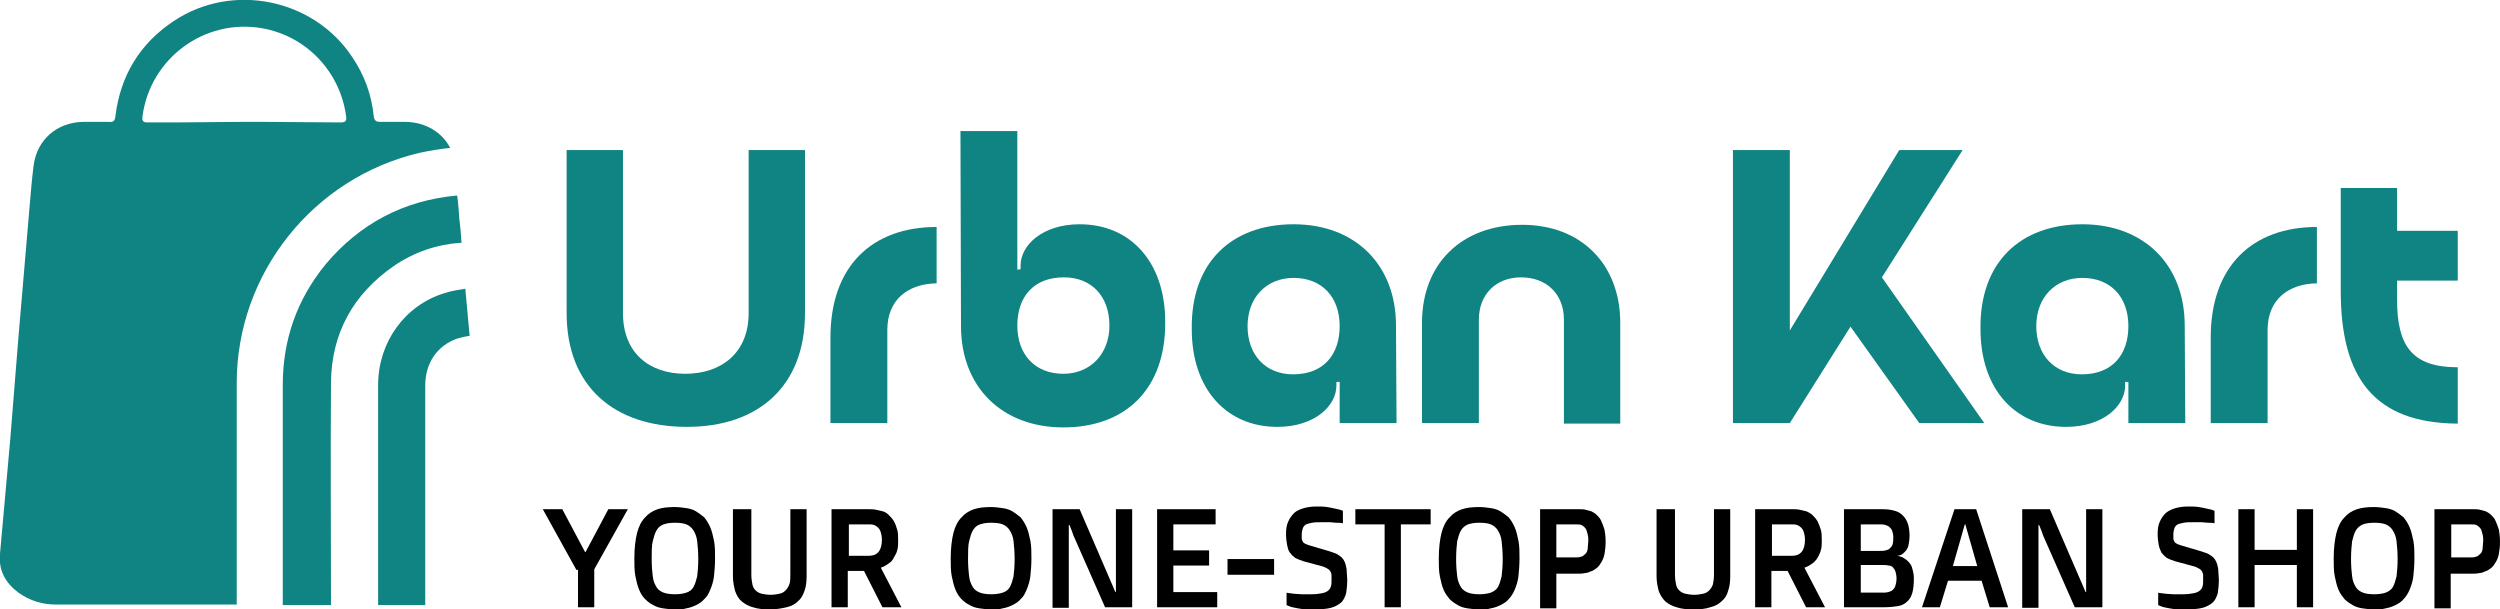
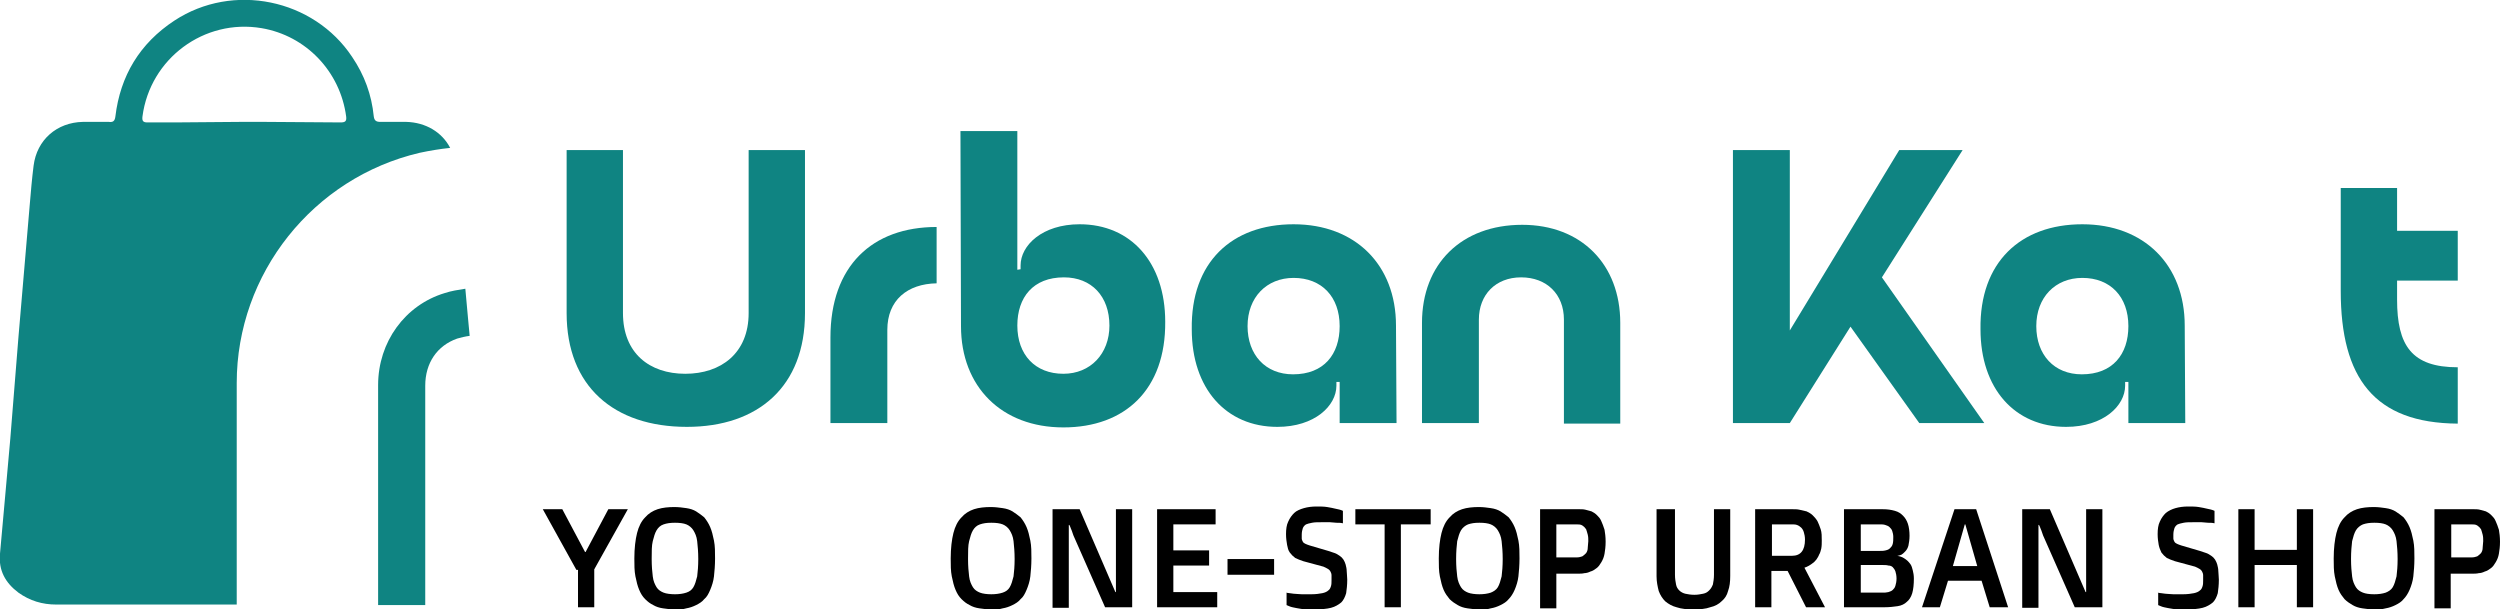
<svg xmlns="http://www.w3.org/2000/svg" xml:space="preserve" style="enable-background:new 0 0 461.5 112.5;" viewBox="0 0 461.5 112.5" y="0px" x="0px" id="Layer_1" version="1.1">
  <style type="text/css">
	.st0{fill:#0F8482;}
</style>
  <g>
    <g>
      <path d="M126.5,69c6.6,0,11.7-3.8,11.7-11.2V27.7h10.4v30.1c0,13.5-8.6,21-21.8,21c-13.5,0-22.2-7.5-22.2-21V27.7H115    v30.1C115,65.2,119.9,69,126.5,69z" class="st0" />
      <path d="M163.8,78.1h-10.5V62.3c0-13.2,7.7-20.4,19.6-20.4v10.4c-5.4,0.1-9.1,3.1-9.1,8.6V78.1z" class="st0" />
      <path d="M196.3,78.9c-11.4,0-18.9-7.5-18.9-18.7l-0.1-36h10.5v25.6l0.6-0.1V49c0-3.7,4-7.6,10.9-7.6    c9.5,0,15.8,7.1,15.8,18C215.2,71.9,207.7,78.9,196.3,78.9z M196.4,51.2c-5.7,0-8.6,3.7-8.6,8.9c0,5.4,3.3,8.9,8.5,8.9    c5,0,8.5-3.7,8.5-8.9C204.8,54.7,201.5,51.2,196.4,51.2z" class="st0" />
      <path d="M238.8,41.4c11.4,0,18.9,7.5,18.9,18.7l0.1,18h-10.5v-7.6h-0.6v0.7c0,3.7-4,7.6-10.9,7.6    c-9.5,0-15.8-7.1-15.8-18C219.8,48.4,227.4,41.4,238.8,41.4z M238.7,69.1c5.7,0,8.6-3.7,8.6-8.9c0-5.4-3.3-8.9-8.5-8.9    c-5,0-8.5,3.6-8.5,8.9C230.3,65.5,233.6,69.1,238.7,69.1z" class="st0" />
      <path d="M273,78.1h-10.5V59.6c0-10.9,7.3-18.1,18.5-18.1c10.9,0,18.1,7.3,18.1,18.1v18.6h-10.4V59    c0-4.7-3.2-7.8-7.9-7.8c-4.7,0-7.8,3.2-7.8,7.8V78.1z" class="st0" />
      <path d="M319.9,27.7h10.5V61l20.2-33.3h11.7l-14.9,23.5l18.9,26.9h-12l-12.7-17.8l-11.2,17.8h-10.5V27.7z" class="st0" />
      <path d="M384.4,41.4c11.4,0,18.9,7.5,18.9,18.7l0.1,18h-10.5v-7.6h-0.6v0.7c0,3.7-4,7.6-10.9,7.6    c-9.5,0-15.8-7.1-15.8-18C365.4,48.4,373,41.4,384.4,41.4z M384.3,69.1c5.7,0,8.6-3.7,8.6-8.9c0-5.4-3.3-8.9-8.5-8.9    c-5,0-8.5,3.6-8.5,8.9C375.9,65.5,379.2,69.1,384.3,69.1z" class="st0" />
-       <path d="M418.6,78.1h-10.5V62.3c0-13.2,7.7-20.4,19.6-20.4v10.4c-5.4,0.1-9.1,3.1-9.1,8.6V78.1z" class="st0" />
      <path d="M432.1,53.7v-19h10.4v7.9h11.2v9.2h-11.2v3.5c0,8.5,2.7,12.5,11.2,12.5v10.4    C438.3,78.1,432.1,69.8,432.1,53.7z" class="st0" />
    </g>
    <g>
      <path d="M106.4,105.2L100.2,94h3.6l4.2,7.9h0.1l4.2-7.9h3.6l-6.2,11.1v7h-3V105.2z" />
      <path d="M124.6,112.5c-0.8,0-1.5-0.1-2.2-0.2s-1.3-0.3-1.8-0.6c-0.6-0.3-1-0.6-1.5-1.1s-0.8-1-1.1-1.7c-0.3-0.7-0.5-1.5-0.7-2.5    s-0.2-2.1-0.2-3.3c0-1.9,0.2-3.5,0.5-4.7s0.8-2.2,1.5-2.9c0.6-0.7,1.4-1.2,2.3-1.5c0.9-0.3,2-0.4,3.1-0.4c0.8,0,1.5,0.1,2.2,0.2    s1.3,0.3,1.8,0.6s1,0.7,1.5,1.1c0.4,0.5,0.8,1.1,1.1,1.8s0.5,1.5,0.7,2.5c0.2,1,0.2,2.1,0.2,3.3s-0.1,2.4-0.2,3.3    s-0.4,1.8-0.7,2.5c-0.3,0.7-0.6,1.3-1.1,1.7c-0.4,0.5-0.9,0.8-1.5,1.1s-1.2,0.5-1.8,0.6C126.1,112.5,125.4,112.5,124.6,112.5z     M124.6,109.7c0.8,0,1.5-0.1,2.1-0.3s1-0.5,1.3-1c0.3-0.5,0.5-1.2,0.7-2c0.1-0.8,0.2-1.9,0.2-3.2c0-1.3-0.1-2.4-0.2-3.3    s-0.4-1.5-0.7-2c-0.3-0.5-0.8-0.9-1.3-1.1c-0.5-0.2-1.2-0.3-2.1-0.3s-1.5,0.1-2.1,0.3c-0.6,0.2-1,0.6-1.3,1.1    c-0.3,0.5-0.5,1.2-0.7,2s-0.2,1.9-0.2,3.3c0,1.3,0.1,2.4,0.2,3.2c0.1,0.9,0.4,1.5,0.7,2c0.3,0.5,0.8,0.8,1.3,1    S123.8,109.7,124.6,109.7z" />
-       <path d="M135.7,94h3v12.1c0,0.7,0.1,1.3,0.2,1.8s0.3,0.8,0.6,1.1c0.3,0.3,0.7,0.5,1.1,0.6c0.5,0.1,1,0.2,1.7,0.2    c0.6,0,1.1-0.1,1.6-0.2c0.5-0.1,0.8-0.3,1.1-0.6c0.3-0.3,0.5-0.6,0.7-1.1s0.2-1.1,0.2-1.8V94h3v12.3c0,1.1-0.1,2-0.4,2.8    s-0.6,1.4-1.2,1.9c-0.5,0.5-1.2,0.9-2.1,1.1s-1.9,0.4-3.1,0.4s-2.2-0.1-3.1-0.4c-0.8-0.2-1.5-0.6-2.1-1.1s-0.9-1.1-1.2-1.9    c-0.2-0.8-0.4-1.7-0.4-2.7V94z" />
-       <path d="M153.6,94h6.7c0.5,0,1,0,1.4,0.1c0.5,0.1,0.9,0.2,1.3,0.3s0.8,0.4,1.1,0.7c0.3,0.3,0.6,0.6,0.9,1.1s0.4,0.9,0.6,1.5    s0.2,1.3,0.2,2.1c0,0.5,0,1-0.1,1.5c-0.1,0.4-0.2,0.8-0.4,1.1s-0.3,0.6-0.5,0.9s-0.4,0.5-0.6,0.6c-0.5,0.4-1,0.7-1.6,0.9v0    l3.8,7.3h-3.5l-3.4-6.7h-3v6.7h-3V94z M160.4,102.6c1.6,0,2.4-1,2.4-3c0-0.5-0.1-1-0.2-1.3c-0.1-0.4-0.3-0.7-0.5-0.9    s-0.5-0.4-0.8-0.5c-0.3-0.1-0.6-0.1-1-0.1h-3.6v5.8H160.4z" />
      <path d="M183,112.5c-0.8,0-1.5-0.1-2.2-0.2s-1.3-0.3-1.8-0.6c-0.6-0.3-1-0.6-1.5-1.1s-0.8-1-1.1-1.7c-0.3-0.7-0.5-1.5-0.7-2.5    s-0.2-2.1-0.2-3.3c0-1.9,0.2-3.5,0.5-4.7s0.8-2.2,1.5-2.9c0.6-0.7,1.4-1.2,2.3-1.5c0.9-0.3,2-0.4,3.1-0.4c0.8,0,1.5,0.1,2.2,0.2    s1.3,0.3,1.8,0.6s1,0.7,1.5,1.1c0.4,0.5,0.8,1.1,1.1,1.8s0.5,1.5,0.7,2.5c0.2,1,0.2,2.1,0.2,3.3s-0.1,2.4-0.2,3.3    s-0.4,1.8-0.7,2.5c-0.3,0.7-0.6,1.3-1.1,1.7c-0.4,0.5-0.9,0.8-1.5,1.1s-1.2,0.5-1.8,0.6C184.5,112.5,183.8,112.5,183,112.5z     M183,109.7c0.8,0,1.5-0.1,2.1-0.3s1-0.5,1.3-1c0.3-0.5,0.5-1.2,0.7-2c0.1-0.8,0.2-1.9,0.2-3.2c0-1.3-0.1-2.4-0.2-3.3    s-0.4-1.5-0.7-2c-0.3-0.5-0.8-0.9-1.3-1.1c-0.5-0.2-1.2-0.3-2.1-0.3s-1.5,0.1-2.1,0.3c-0.6,0.2-1,0.6-1.3,1.1    c-0.3,0.5-0.5,1.2-0.7,2s-0.2,1.9-0.2,3.3c0,1.3,0.1,2.4,0.2,3.2c0.1,0.9,0.4,1.5,0.7,2c0.3,0.5,0.8,0.8,1.3,1    S182.2,109.7,183,109.7z" />
      <path d="M194.2,94h5.1l6.6,15.3h0.1c0-0.3,0-0.6,0-0.9c0-0.3,0-0.6,0-0.9s0-0.6,0-0.9V94h3v18.1H204l-5.6-12.7    c-0.2-0.4-0.3-0.7-0.4-1c-0.1-0.3-0.2-0.6-0.3-0.8c-0.1-0.3-0.2-0.5-0.3-0.7h-0.1v15.3h-3V94z" />
      <path d="M213.5,94h10.9v2.8h-7.8v4.8h6.6v2.8h-6.6v4.9h8.1v2.8h-11.1V94z" />
      <path d="M226.6,103.2h8.6v2.9h-8.6V103.2z" />
      <path d="M237.4,109.4c0.4,0.1,0.9,0.1,1.4,0.2c0.4,0,0.9,0.1,1.5,0.1s1.1,0,1.8,0c0.8,0,1.5-0.1,2-0.2c0.5-0.1,0.9-0.3,1.1-0.5    c0.3-0.2,0.4-0.5,0.5-0.8s0.1-0.7,0.1-1.1c0-0.3,0-0.6,0-0.9c0-0.3-0.1-0.5-0.2-0.7s-0.3-0.4-0.5-0.5c-0.2-0.1-0.5-0.3-0.8-0.4    l-3.7-1c-0.6-0.2-1.1-0.4-1.5-0.6c-0.4-0.3-0.7-0.6-1-1s-0.4-0.9-0.5-1.4c-0.1-0.6-0.2-1.2-0.2-2c0-0.9,0.1-1.7,0.4-2.3    c0.3-0.7,0.7-1.2,1.1-1.6s1.1-0.7,1.8-0.9s1.5-0.3,2.3-0.3c0.7,0,1.4,0,2,0.1c0.6,0.1,1.1,0.2,1.5,0.3c0.5,0.1,1,0.2,1.4,0.4v2.3    c-0.4-0.1-0.8-0.1-1.2-0.1c-0.4,0-0.8-0.1-1.2-0.1c-0.5,0-0.9,0-1.4,0c-0.8,0-1.4,0-1.9,0.1s-0.9,0.2-1.1,0.3s-0.5,0.4-0.6,0.7    s-0.2,0.7-0.2,1.2c0,0.3,0,0.5,0,0.7s0.1,0.4,0.2,0.6s0.3,0.3,0.5,0.4s0.5,0.2,0.8,0.3l3.4,1c0.4,0.1,0.8,0.3,1.2,0.4    c0.3,0.1,0.6,0.3,0.9,0.5c0.3,0.2,0.5,0.4,0.7,0.7c0.2,0.3,0.3,0.6,0.4,0.9c0.1,0.4,0.2,0.8,0.2,1.2s0.1,1,0.1,1.6    c0,1-0.1,1.8-0.2,2.5c-0.2,0.7-0.5,1.3-0.9,1.7c-0.5,0.4-1.1,0.8-1.9,1c-0.8,0.2-1.8,0.3-3.1,0.3c-1,0-1.8,0-2.4-0.1    c-0.6-0.1-1.2-0.2-1.6-0.3c-0.5-0.1-0.8-0.3-1.1-0.4V109.4z" />
      <path d="M255.6,96.8h-5.4V94h13.9v2.8h-5.5v15.3h-3V96.8z" />
      <path d="M273.1,112.5c-0.8,0-1.5-0.1-2.2-0.2s-1.3-0.3-1.8-0.6c-0.5-0.3-1-0.6-1.5-1.1c-0.4-0.5-0.8-1-1.1-1.7    c-0.3-0.7-0.5-1.5-0.7-2.5s-0.2-2.1-0.2-3.3c0-1.9,0.2-3.5,0.5-4.7s0.8-2.2,1.5-2.9c0.6-0.7,1.4-1.2,2.3-1.5    c0.9-0.3,2-0.4,3.1-0.4c0.8,0,1.5,0.1,2.2,0.2s1.3,0.3,1.8,0.6s1,0.7,1.5,1.1c0.4,0.5,0.8,1.1,1.1,1.8c0.3,0.7,0.5,1.5,0.7,2.5    c0.2,1,0.2,2.1,0.2,3.3s-0.1,2.4-0.2,3.3s-0.4,1.8-0.7,2.5c-0.3,0.7-0.7,1.3-1.1,1.7c-0.4,0.5-0.9,0.8-1.5,1.1s-1.2,0.5-1.8,0.6    C274.6,112.5,273.9,112.5,273.1,112.5z M273.1,109.7c0.8,0,1.5-0.1,2.1-0.3c0.5-0.2,1-0.5,1.3-1c0.3-0.5,0.5-1.2,0.7-2    c0.1-0.8,0.2-1.9,0.2-3.2c0-1.3-0.1-2.4-0.2-3.3c-0.1-0.9-0.4-1.5-0.7-2c-0.3-0.5-0.8-0.9-1.3-1.1c-0.5-0.2-1.2-0.3-2.1-0.3    s-1.5,0.1-2.1,0.3c-0.5,0.2-1,0.6-1.3,1.1c-0.3,0.5-0.5,1.2-0.7,2c-0.1,0.9-0.2,1.9-0.2,3.3c0,1.3,0.1,2.4,0.2,3.2    c0.1,0.9,0.4,1.5,0.7,2c0.3,0.5,0.8,0.8,1.3,1S272.3,109.7,273.1,109.7z" />
      <path d="M284.3,94h7.2c0.4,0,0.8,0,1.2,0.1s0.8,0.2,1.1,0.3c0.4,0.2,0.7,0.4,1,0.7s0.6,0.6,0.8,1.1c0.2,0.4,0.4,1,0.6,1.6    c0.1,0.6,0.2,1.3,0.2,2.2s-0.1,1.6-0.2,2.2c-0.1,0.6-0.3,1.1-0.6,1.6s-0.5,0.8-0.9,1.1s-0.7,0.5-1.1,0.6c-0.4,0.2-0.8,0.3-1.1,0.3    c-0.4,0.1-0.8,0.1-1.2,0.1h-4v6.4h-3V94z M291,102.9c0.5,0,0.8-0.1,1.1-0.2c0.3-0.2,0.5-0.4,0.7-0.6c0.2-0.3,0.3-0.6,0.3-1    s0.1-0.8,0.1-1.2c0-0.4,0-0.8-0.1-1.2s-0.2-0.7-0.3-1c-0.2-0.3-0.4-0.5-0.7-0.7c-0.3-0.2-0.7-0.2-1.1-0.2h-3.7v6.1H291z" />
      <path d="M306.2,94h3v12.1c0,0.7,0.1,1.3,0.2,1.8s0.3,0.8,0.6,1.1c0.3,0.3,0.7,0.5,1.1,0.6c0.5,0.1,1,0.2,1.7,0.2    c0.6,0,1.1-0.1,1.6-0.2c0.5-0.1,0.8-0.3,1.1-0.6c0.3-0.3,0.5-0.6,0.7-1.1c0.1-0.5,0.2-1.1,0.2-1.8V94h3v12.3c0,1.1-0.1,2-0.4,2.8    c-0.2,0.8-0.6,1.4-1.2,1.9c-0.5,0.5-1.2,0.9-2.1,1.1c-0.8,0.3-1.9,0.4-3.1,0.4s-2.2-0.1-3.1-0.4c-0.8-0.2-1.5-0.6-2.1-1.1    c-0.5-0.5-0.9-1.1-1.2-1.9c-0.2-0.8-0.4-1.7-0.4-2.7V94z" />
      <path d="M324.1,94h6.7c0.5,0,1,0,1.4,0.1c0.5,0.1,0.9,0.2,1.3,0.3c0.4,0.2,0.8,0.4,1.1,0.7c0.3,0.3,0.6,0.6,0.9,1.1    c0.2,0.4,0.4,0.9,0.6,1.5s0.2,1.3,0.2,2.1c0,0.5,0,1-0.1,1.5c-0.1,0.4-0.2,0.8-0.4,1.1c-0.1,0.3-0.3,0.6-0.5,0.9    c-0.2,0.2-0.4,0.5-0.6,0.6c-0.5,0.4-1,0.7-1.6,0.9v0l3.8,7.3h-3.5l-3.4-6.7h-3v6.7h-3V94z M330.8,102.6c1.6,0,2.4-1,2.4-3    c0-0.5-0.1-1-0.2-1.3c-0.1-0.4-0.3-0.7-0.5-0.9c-0.2-0.2-0.5-0.4-0.8-0.5c-0.3-0.1-0.6-0.1-1-0.1h-3.6v5.8H330.8z" />
      <path d="M340.4,94h7.1c0.9,0,1.6,0.1,2.3,0.3s1.1,0.5,1.5,0.9c0.4,0.4,0.7,0.9,0.9,1.5c0.2,0.6,0.3,1.4,0.3,2.2    c0,0.7-0.1,1.3-0.2,1.8c-0.1,0.4-0.3,0.8-0.6,1.1s-0.5,0.5-0.7,0.6c-0.3,0.1-0.5,0.2-0.8,0.2v0c0.2,0,0.3,0.1,0.5,0.1    c0.2,0.1,0.4,0.1,0.7,0.3s0.5,0.3,0.7,0.5s0.4,0.4,0.6,0.7s0.3,0.7,0.4,1.1c0.1,0.4,0.2,0.9,0.2,1.5c0,1.1-0.1,2-0.3,2.7    c-0.2,0.7-0.6,1.3-1,1.6c-0.4,0.4-1,0.7-1.7,0.8c-0.7,0.1-1.5,0.2-2.4,0.2h-7.5V94z M346.9,101.7c0.5,0,0.8,0,1.2-0.1    s0.6-0.2,0.8-0.4c0.2-0.2,0.4-0.4,0.5-0.8s0.1-0.8,0.1-1.3c0-0.4-0.1-0.8-0.2-1.1c-0.1-0.3-0.3-0.5-0.5-0.7    c-0.2-0.2-0.5-0.3-0.8-0.4c-0.3-0.1-0.7-0.1-1-0.1h-3.5v4.9H346.9z M347.5,109.4c0.4,0,0.7,0,1.1-0.1c0.3-0.1,0.6-0.2,0.8-0.4    c0.2-0.2,0.4-0.4,0.5-0.8c0.1-0.3,0.2-0.8,0.2-1.3s-0.1-1-0.2-1.3c-0.1-0.3-0.3-0.6-0.5-0.8c-0.2-0.2-0.5-0.3-0.8-0.3    c-0.3-0.1-0.8-0.1-1.2-0.1h-3.9v5.1H347.5z" />
      <path d="M360.8,94h4l5.9,18.1h-3.4l-1.5-4.9h-6.2l-1.5,4.9h-3.3L360.8,94z M365,104.5l-2.2-7.7h-0.1l-2.2,7.7H365z" />
      <path d="M373.3,94h5.1l6.6,15.3h0.1c0-0.3,0-0.6,0-0.9c0-0.3,0-0.6,0-0.9s0-0.6,0-0.9V94h3v18.1H383l-5.6-12.7    c-0.2-0.4-0.3-0.7-0.4-1s-0.2-0.6-0.3-0.8c-0.1-0.3-0.2-0.5-0.3-0.7h-0.1v15.3h-3V94z" />
      <path d="M398.3,109.4c0.4,0.1,0.9,0.1,1.4,0.2c0.4,0,0.9,0.1,1.5,0.1c0.6,0,1.1,0,1.8,0c0.8,0,1.5-0.1,2-0.2    c0.5-0.1,0.9-0.3,1.1-0.5c0.3-0.2,0.4-0.5,0.5-0.8c0.1-0.3,0.1-0.7,0.1-1.1c0-0.3,0-0.6,0-0.9c0-0.3-0.1-0.5-0.2-0.7    s-0.3-0.4-0.5-0.5c-0.2-0.1-0.5-0.3-0.8-0.4l-3.7-1c-0.6-0.2-1.1-0.4-1.5-0.6c-0.4-0.3-0.7-0.6-1-1c-0.2-0.4-0.4-0.9-0.5-1.4    c-0.1-0.6-0.2-1.2-0.2-2c0-0.9,0.1-1.7,0.4-2.3c0.3-0.7,0.7-1.2,1.1-1.6c0.5-0.4,1.1-0.7,1.8-0.9s1.5-0.3,2.3-0.3    c0.7,0,1.4,0,2,0.1c0.6,0.1,1.1,0.2,1.5,0.3c0.5,0.1,1,0.2,1.4,0.4v2.3c-0.4-0.1-0.8-0.1-1.2-0.1c-0.4,0-0.8-0.1-1.2-0.1    c-0.5,0-0.9,0-1.4,0c-0.8,0-1.4,0-1.9,0.1s-0.9,0.2-1.1,0.3s-0.5,0.4-0.6,0.7s-0.2,0.7-0.2,1.2c0,0.3,0,0.5,0,0.7    c0,0.2,0.1,0.4,0.2,0.6c0.1,0.2,0.3,0.3,0.5,0.4c0.2,0.1,0.5,0.2,0.8,0.3l3.4,1c0.4,0.1,0.8,0.3,1.2,0.4c0.3,0.1,0.6,0.3,0.9,0.5    c0.3,0.2,0.5,0.4,0.7,0.7c0.2,0.3,0.3,0.6,0.4,0.9c0.1,0.4,0.2,0.8,0.2,1.2s0.1,1,0.1,1.6c0,1-0.1,1.8-0.2,2.5    c-0.2,0.7-0.5,1.3-0.9,1.7c-0.5,0.4-1.1,0.8-1.9,1c-0.8,0.2-1.8,0.3-3.1,0.3c-1,0-1.8,0-2.4-0.1c-0.6-0.1-1.2-0.2-1.6-0.3    c-0.5-0.1-0.8-0.3-1.1-0.4V109.4z" />
      <path d="M413.2,94h3v7.5h7.8V94h3v18.1h-3v-7.8h-7.8v7.8h-3V94z" />
      <path d="M438.3,112.5c-0.8,0-1.5-0.1-2.2-0.2s-1.3-0.3-1.8-0.6c-0.5-0.3-1-0.6-1.5-1.1c-0.4-0.5-0.8-1-1.1-1.7    c-0.3-0.7-0.5-1.5-0.7-2.5s-0.2-2.1-0.2-3.3c0-1.9,0.2-3.5,0.5-4.7s0.8-2.2,1.5-2.9c0.6-0.7,1.4-1.2,2.3-1.5    c0.9-0.3,2-0.4,3.1-0.4c0.8,0,1.5,0.1,2.2,0.2s1.3,0.3,1.8,0.6s1,0.7,1.5,1.1c0.4,0.5,0.8,1.1,1.1,1.8c0.3,0.7,0.5,1.5,0.7,2.5    c0.2,1,0.2,2.1,0.2,3.3s-0.1,2.4-0.2,3.3s-0.4,1.8-0.7,2.5c-0.3,0.7-0.7,1.3-1.1,1.7c-0.4,0.5-0.9,0.8-1.5,1.1s-1.2,0.5-1.8,0.6    C439.7,112.5,439,112.5,438.3,112.5z M438.3,109.7c0.8,0,1.5-0.1,2.1-0.3c0.5-0.2,1-0.5,1.3-1c0.3-0.5,0.5-1.2,0.7-2    c0.1-0.8,0.2-1.9,0.2-3.2c0-1.3-0.1-2.4-0.2-3.3c-0.1-0.9-0.4-1.5-0.7-2c-0.3-0.5-0.8-0.9-1.3-1.1c-0.5-0.2-1.2-0.3-2.1-0.3    s-1.5,0.1-2.1,0.3c-0.5,0.2-1,0.6-1.3,1.1c-0.3,0.5-0.5,1.2-0.7,2c-0.1,0.9-0.2,1.9-0.2,3.3c0,1.3,0.1,2.4,0.2,3.2    c0.1,0.9,0.4,1.5,0.7,2c0.3,0.5,0.8,0.8,1.3,1S437.4,109.7,438.3,109.7z" />
      <path d="M449.4,94h7.2c0.4,0,0.8,0,1.2,0.1s0.8,0.2,1.1,0.3c0.4,0.2,0.7,0.4,1,0.7s0.6,0.6,0.8,1.1c0.2,0.4,0.4,1,0.6,1.6    c0.1,0.6,0.2,1.3,0.2,2.2s-0.1,1.6-0.2,2.2c-0.1,0.6-0.3,1.1-0.6,1.6s-0.5,0.8-0.9,1.1s-0.7,0.5-1.1,0.6c-0.4,0.2-0.8,0.3-1.1,0.3    c-0.4,0.1-0.8,0.1-1.2,0.1h-4v6.4h-3V94z M456.2,102.9c0.5,0,0.8-0.1,1.1-0.2c0.3-0.2,0.5-0.4,0.7-0.6c0.2-0.3,0.3-0.6,0.3-1    s0.1-0.8,0.1-1.2c0-0.4,0-0.8-0.1-1.2s-0.2-0.7-0.3-1c-0.2-0.3-0.4-0.5-0.7-0.7c-0.3-0.2-0.7-0.2-1.1-0.2h-3.7v6.1H456.2z" />
    </g>
    <g>
-       <path d="M61.1,111.7c0-0.1,0-0.2,0-0.3c0-13.6-0.1-27.2,0-40.8c0.1-9.1,4.1-16.3,11.6-21.5c3.8-2.6,8-4,12.5-4.3    c-0.1-1.4-0.2-2.8-0.4-4.3c-0.1-1.5-0.2-2.9-0.4-4.4c0,0-0.1,0-0.1,0c-9.8,0.9-17.9,5.2-24.2,12.7c-5.3,6.5-7.9,13.9-7.9,22.3    c0,13.4,0,26.8,0,40.2c0,0.1,0,0.3,0,0.4C55.3,111.7,58.2,111.7,61.1,111.7z" class="st0" />
      <path d="M69.8,71.1c0,13.4,0,26.8,0,40.3c0,0.1,0,0.2,0,0.3c2.9,0,5.8,0,8.7,0c0-0.1,0-0.1,0-0.2    c0-13.4,0-26.8,0-40.3c0-4.2,2.2-7.4,5.9-8.7c0.7-0.2,1.5-0.4,2.3-0.5c-0.1-1.1-0.2-2.1-0.3-3.2c-0.2-1.8-0.3-3.7-0.5-5.5    c-1.3,0.2-2.6,0.4-3.8,0.8C74.8,56.3,69.8,63.1,69.8,71.1z" class="st0" />
      <path d="M43.7,111.4c0-13.6,0-27.1,0-40.7c0-20.2,14.1-37.9,33.8-42.5c1.9-0.4,3.7-0.7,5.6-0.9    c-1.5-2.9-4.5-4.7-8.1-4.8c-1.6,0-3.2,0-4.8,0c-0.7,0-1.1-0.2-1.2-1c-0.4-4-1.7-7.6-4-11C57.9-0.2,43-3.3,32.2,3.8    C25.8,8,22.2,14,21.3,21.5c-0.1,0.9-0.5,1.1-1.2,1c-1.6,0-3.2,0-4.8,0c-4.8,0.1-8.5,3.3-9.1,8.1c-0.3,2.4-0.5,4.7-0.7,7.1    C4.8,46,4.1,54.1,3.4,62.3c-0.5,6.2-1,12.5-1.5,18.7C1.3,88.1,0.6,95.2,0,102.2c-0.3,3.1,1,5.4,3.4,7.2c2.1,1.5,4.4,2.2,7,2.2    c11.1,0,22.2,0,33.3,0C43.7,111.6,43.7,111.5,43.7,111.4z M27.2,22.6c-0.8,0-1-0.3-0.9-1.1C27.7,10.8,37.7,3.4,48.3,5.2    c8.2,1.4,14.5,8,15.6,16.3c0.1,0.8-0.1,1.1-1,1.1c-4.7,0-9.4-0.1-14.1-0.1c-0.3,0-0.5,0-0.8,0l-2.6,0c0,0-0.1,0-0.1,0    c-0.2,0-0.5,0-0.7,0l-0.1,0l0,0c-4.1,0-8.1,0.1-12.2,0.1C30.6,22.6,28.9,22.6,27.2,22.6z" class="st0" />
    </g>
  </g>
</svg>